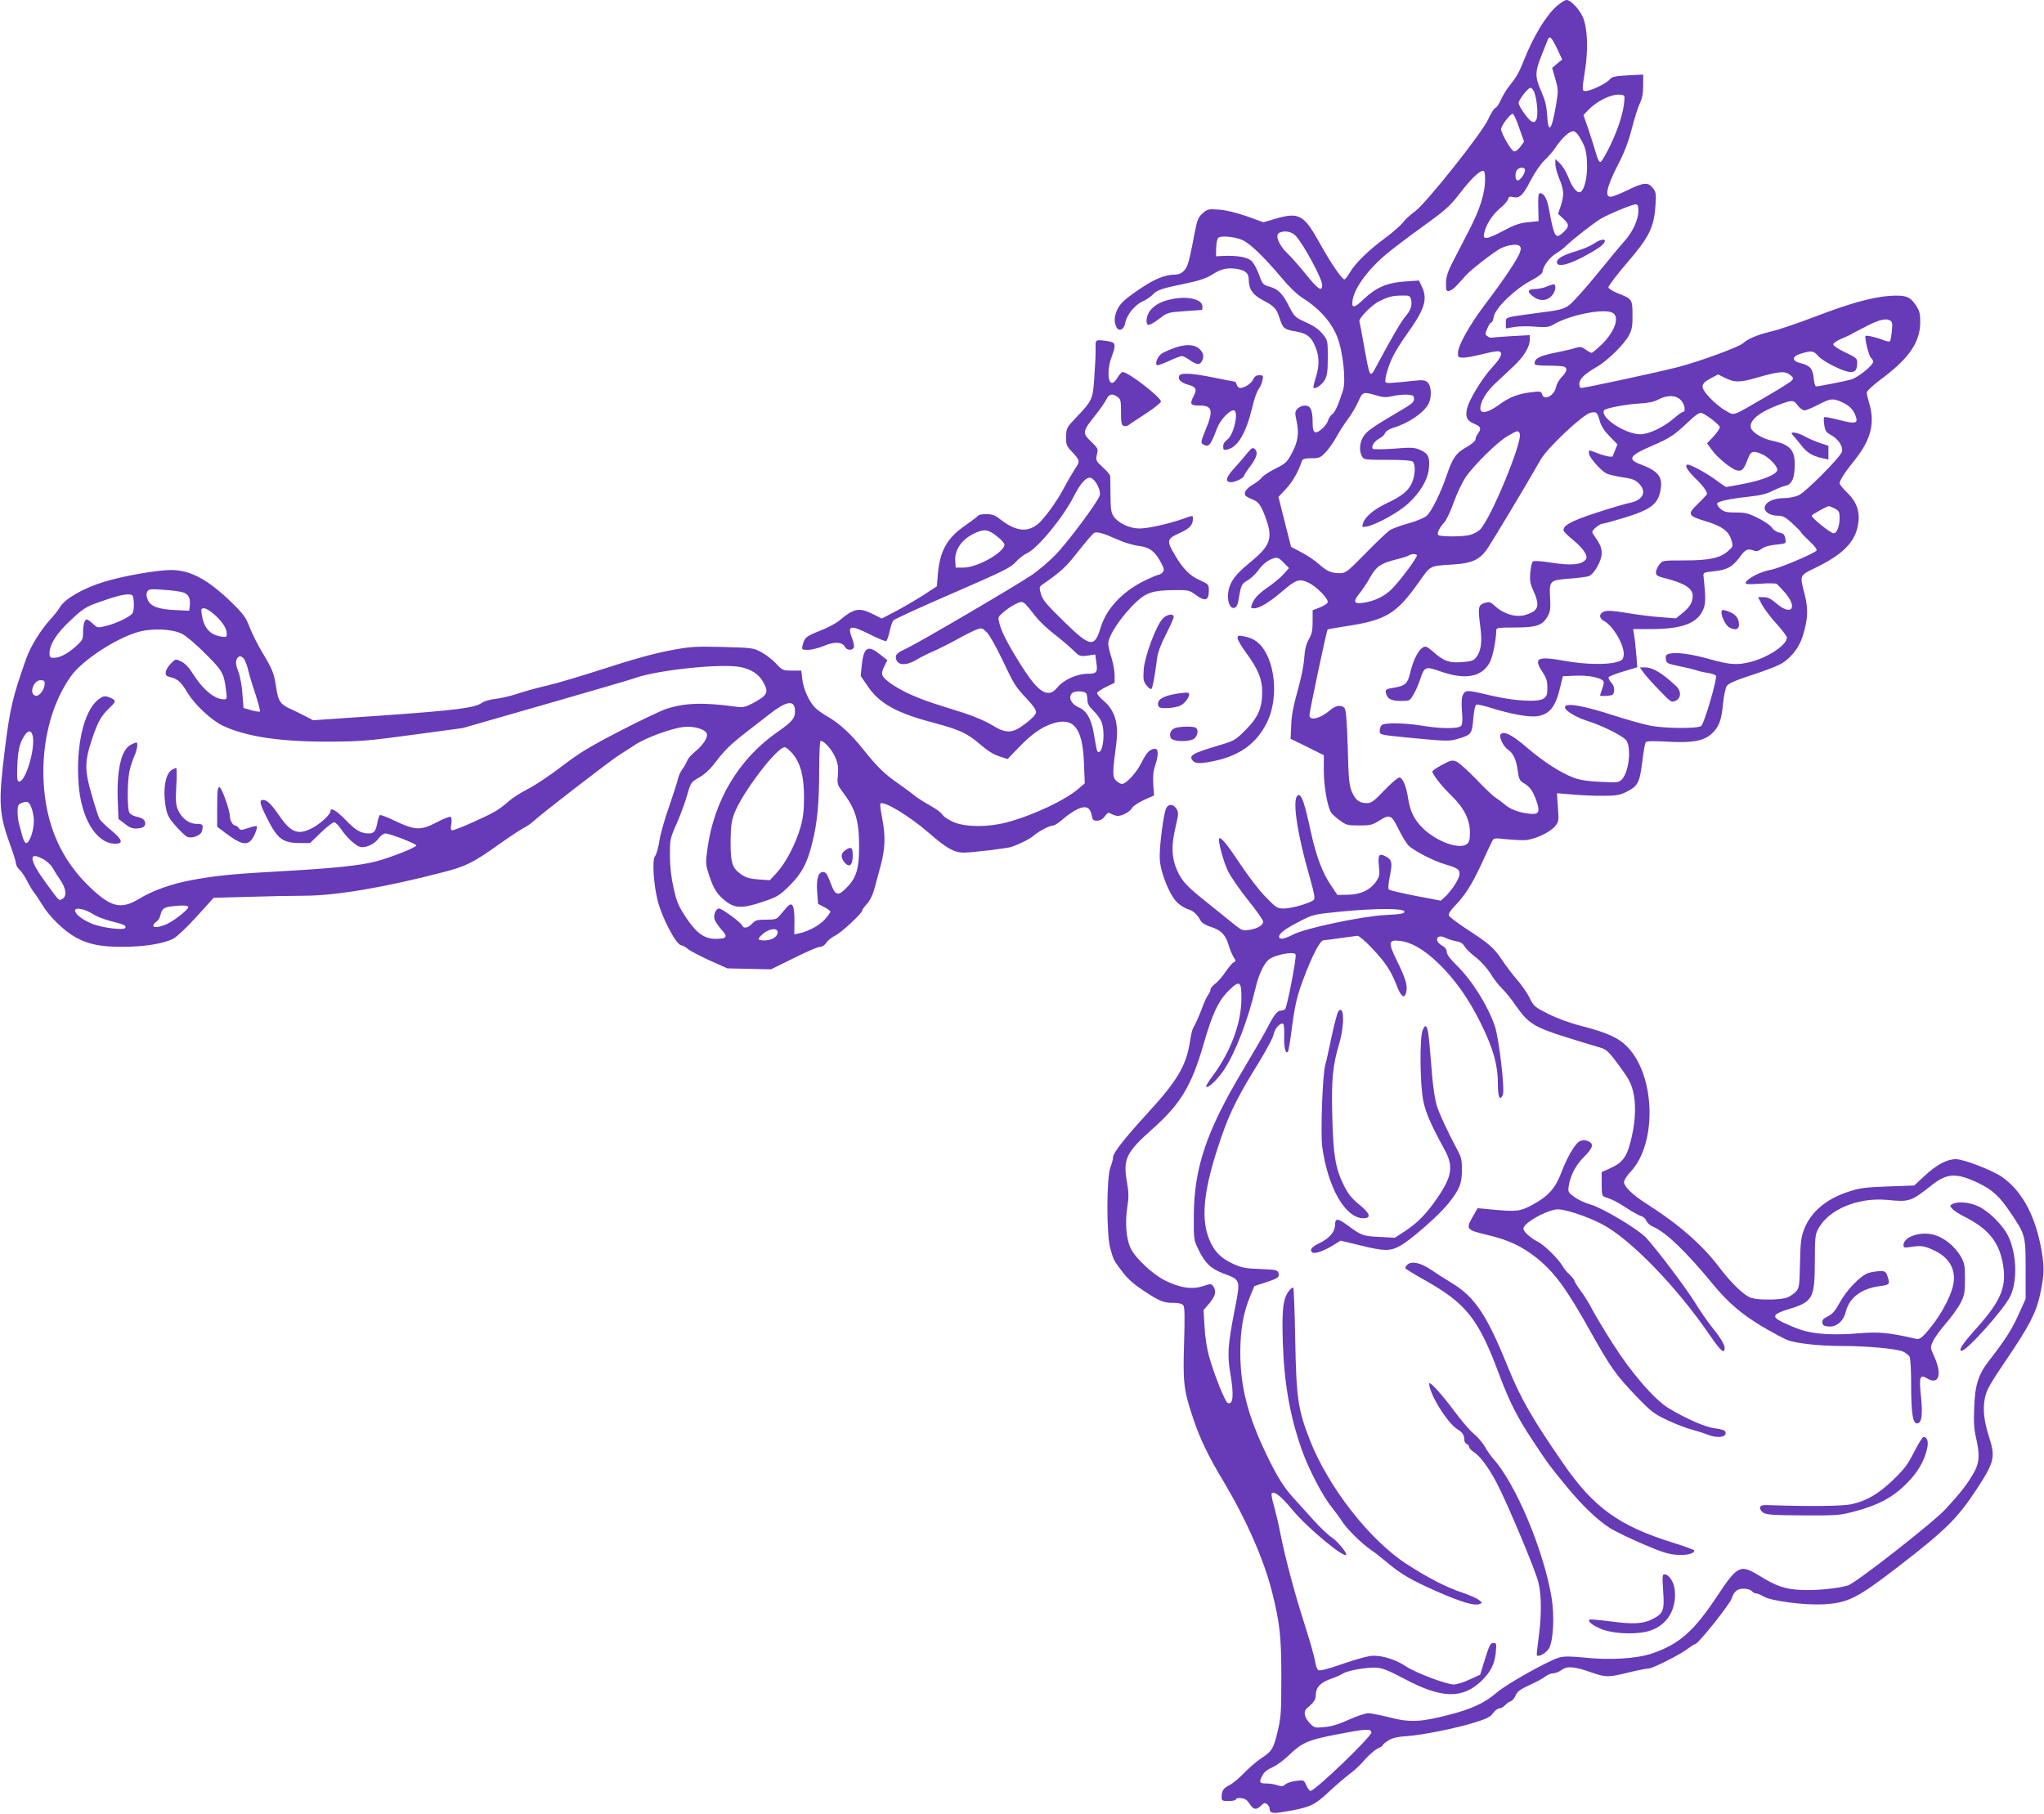
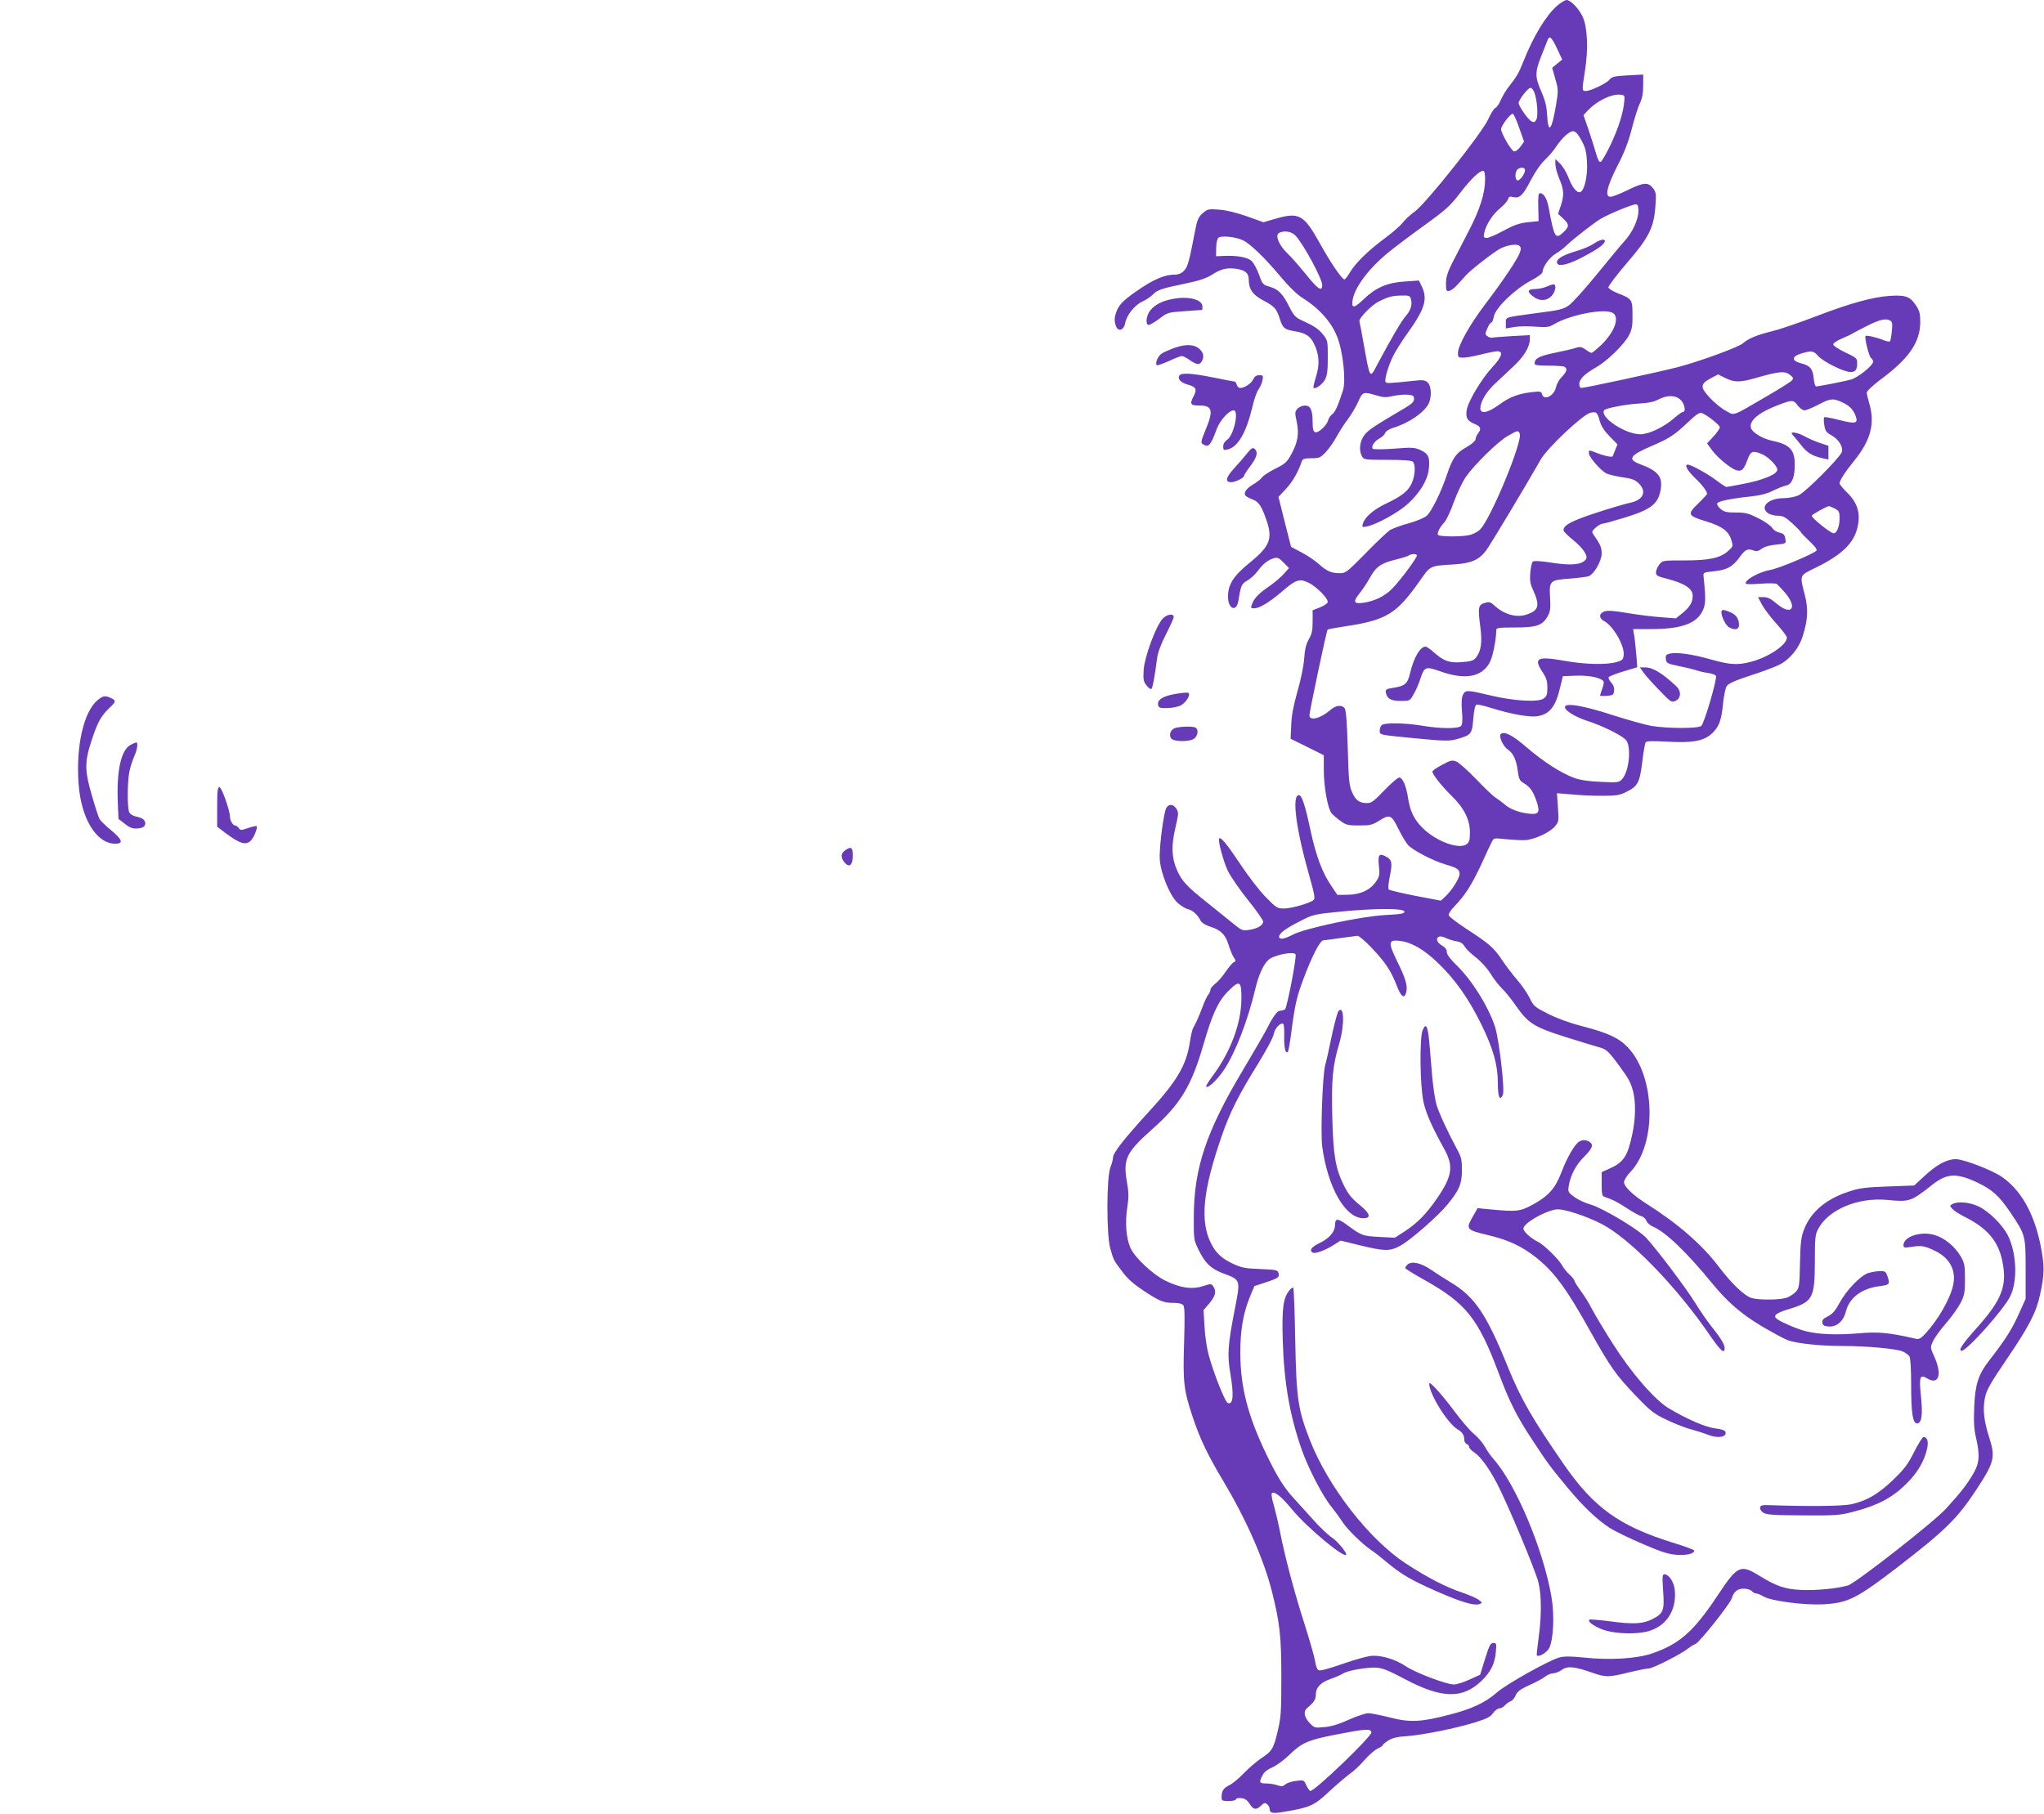
<svg xmlns="http://www.w3.org/2000/svg" version="1.0" width="1280pt" height="1136pt" viewBox="0 0 1280 1136" preserveAspectRatio="xMidYMid meet">
  <g transform="translate(0,1136) scale(0.1,-0.1)" fill="#673ab7" stroke="none">
    <path d="M9751 11324 c-69 -60 -150 -193 -211 -349 -28 -70 -42 -95 -87 -152 -19 -23 -43 -63 -54 -88 -11 -26 -27 -49 -36 -52 -8 -3 -28 -35 -44 -71 -39 -86 -389 -526 -458 -576 -27 -19 -62 -51 -77 -71 -16 -20 -65 -63 -109 -95 -104 -77 -186 -156 -220 -214 -15 -25 -31 -46 -36 -46 -15 0 -86 103 -156 230 -99 177 -129 193 -279 149 l-72 -21 -103 37 c-66 23 -130 39 -175 42 -67 5 -72 4 -103 -23 -27 -24 -34 -42 -47 -109 -37 -194 -46 -228 -70 -251 -15 -16 -35 -24 -57 -24 -59 0 -126 -27 -211 -84 -104 -70 -133 -97 -152 -141 -16 -40 -18 -64 -5 -99 14 -36 49 -24 57 20 9 50 59 113 107 135 23 10 52 30 65 43 28 30 54 39 205 70 87 18 131 33 166 55 57 37 95 46 156 37 54 -9 75 -27 75 -67 0 -59 24 -95 88 -129 74 -39 85 -51 107 -118 18 -58 29 -66 95 -77 67 -11 96 -30 119 -79 33 -66 36 -130 12 -206 -11 -35 -18 -66 -16 -69 11 -11 56 21 72 51 14 26 18 56 18 140 0 103 -1 107 -30 143 -29 36 -56 54 -140 92 -32 15 -46 31 -71 81 -40 81 -68 110 -122 126 -43 12 -46 15 -68 77 -13 35 -34 74 -48 86 -27 23 -93 34 -176 30 l-45 -2 1 54 c1 32 7 57 15 63 21 14 109 4 153 -17 47 -23 136 -109 240 -233 49 -59 98 -106 134 -129 104 -65 180 -151 216 -243 36 -91 56 -275 36 -335 -30 -94 -50 -138 -68 -150 -11 -8 -22 -25 -25 -38 -9 -32 -62 -81 -81 -74 -12 5 -16 21 -16 61 0 78 -13 106 -48 106 -16 0 -37 -9 -47 -20 -16 -18 -17 -25 -5 -80 16 -75 8 -128 -32 -202 -28 -52 -38 -62 -101 -93 -39 -20 -77 -44 -84 -55 -8 -11 -33 -31 -57 -45 -45 -26 -63 -57 -42 -73 6 -5 26 -15 44 -22 35 -14 53 -41 83 -128 40 -117 22 -163 -106 -267 -101 -82 -135 -136 -135 -212 0 -78 53 -99 65 -26 16 99 20 107 58 128 20 12 49 39 65 61 31 43 66 70 104 79 18 5 31 -2 56 -28 l34 -35 -33 -37 c-18 -20 -58 -54 -88 -75 -66 -45 -96 -75 -110 -112 -10 -25 -8 -28 12 -28 34 0 94 36 175 105 88 76 109 83 167 55 52 -25 127 -103 119 -123 -3 -8 -25 -22 -50 -32 l-44 -17 0 -70 c0 -57 -5 -80 -24 -112 -17 -30 -25 -63 -29 -121 -3 -46 -21 -133 -42 -205 -25 -89 -37 -150 -39 -211 l-4 -86 104 -51 104 -52 0 -95 c0 -105 25 -240 49 -269 9 -10 34 -32 55 -47 35 -26 47 -29 117 -29 70 0 83 3 129 32 64 40 74 35 120 -59 19 -39 46 -83 59 -97 31 -33 161 -100 236 -121 71 -21 85 -30 85 -59 0 -27 -47 -101 -87 -139 l-30 -28 -158 30 c-87 17 -163 35 -168 40 -5 5 -3 37 6 81 18 86 14 106 -25 126 -42 22 -50 11 -43 -60 6 -54 4 -65 -17 -96 -36 -54 -99 -83 -177 -84 l-66 -1 -37 55 c-57 83 -96 188 -129 339 -36 168 -56 231 -75 231 -47 0 -17 -221 71 -526 26 -92 31 -122 22 -130 -21 -20 -139 -54 -186 -54 -43 0 -49 4 -116 73 -39 39 -109 131 -156 202 -81 122 -123 174 -134 164 -10 -11 27 -149 56 -207 17 -34 73 -115 125 -180 52 -64 94 -125 94 -134 0 -23 -35 -44 -88 -52 -39 -6 -47 -3 -90 32 -26 21 -103 83 -170 137 -133 106 -160 135 -192 207 -33 75 -36 150 -10 261 21 92 22 98 6 123 -23 34 -57 29 -68 -11 -19 -71 -40 -255 -35 -311 7 -89 66 -230 114 -271 21 -18 50 -35 64 -38 28 -6 59 -35 78 -72 7 -13 31 -28 63 -38 64 -20 93 -50 112 -114 8 -27 22 -61 31 -75 15 -23 15 -27 2 -32 -8 -3 -31 -30 -51 -59 -20 -30 -49 -64 -66 -76 -16 -13 -30 -29 -30 -38 0 -8 -6 -22 -13 -30 -8 -9 -24 -43 -36 -76 -23 -61 -44 -108 -60 -135 -5 -8 -14 -48 -20 -88 -22 -145 -82 -246 -264 -443 -146 -160 -217 -250 -217 -278 0 -11 -7 -39 -16 -61 -25 -63 -26 -422 -1 -510 22 -75 18 -69 77 -147 31 -42 71 -77 130 -116 102 -67 126 -77 189 -77 31 0 53 -5 61 -15 9 -11 10 -68 5 -237 -8 -248 -2 -297 57 -472 43 -128 92 -231 188 -391 146 -245 253 -489 305 -692 50 -199 59 -282 59 -538 0 -213 -2 -251 -22 -334 -26 -113 -37 -130 -105 -174 -28 -19 -76 -60 -106 -91 -30 -32 -71 -66 -91 -76 -40 -20 -50 -36 -50 -76 0 -22 4 -24 45 -24 25 0 45 5 45 11 0 6 14 9 32 7 24 -2 38 -12 53 -35 24 -38 41 -41 72 -12 18 18 25 20 38 9 8 -7 15 -18 15 -24 1 -34 15 -37 106 -21 148 25 177 39 267 124 45 42 103 91 128 110 26 18 68 57 94 88 26 30 63 62 81 71 19 8 34 19 34 23 0 4 16 17 35 29 25 15 57 23 112 26 99 7 300 47 425 85 78 24 102 36 118 60 12 16 29 29 39 29 10 0 26 9 36 20 10 11 26 22 35 25 10 3 24 19 31 36 10 24 28 38 86 65 41 18 86 42 100 54 14 11 37 20 50 20 13 0 37 10 53 21 34 26 80 22 190 -17 87 -30 101 -30 228 1 57 14 114 25 126 25 26 0 207 92 248 126 16 12 36 25 46 28 23 8 214 248 226 284 14 45 36 62 76 62 21 0 43 -7 50 -15 7 -8 19 -15 28 -15 8 0 29 -9 46 -19 46 -28 253 -55 374 -49 156 9 208 35 472 238 289 223 367 299 483 475 117 178 124 206 83 335 -33 103 -40 175 -26 245 10 49 33 90 137 243 140 206 184 292 208 402 29 131 29 184 2 318 -41 197 -123 340 -242 422 -62 42 -238 110 -287 110 -56 0 -120 -34 -196 -105 l-65 -60 -166 -6 c-139 -5 -178 -10 -243 -32 -140 -45 -236 -125 -279 -233 -20 -51 -24 -80 -27 -214 -3 -143 -5 -157 -25 -179 -12 -13 -36 -30 -54 -37 -38 -16 -172 -18 -223 -4 -44 12 -128 92 -207 197 -102 135 -251 266 -448 391 -90 57 -145 110 -145 138 0 12 18 41 39 63 167 173 159 595 -13 779 -57 61 -124 92 -288 135 -76 19 -157 49 -213 77 -85 43 -91 48 -116 100 -15 30 -50 81 -79 114 -28 32 -71 89 -95 125 -50 75 -77 99 -223 194 -56 37 -105 74 -109 83 -4 10 10 32 39 62 64 67 103 128 165 260 29 65 59 128 66 141 11 23 14 23 87 15 41 -4 95 -7 119 -6 58 3 155 47 188 86 25 30 25 34 19 120 l-6 88 98 -8 c53 -5 140 -9 193 -8 81 0 104 4 145 25 70 35 82 57 98 185 7 62 17 117 21 124 5 9 40 10 134 5 157 -9 227 3 278 48 47 42 63 83 73 190 5 48 15 98 23 110 10 16 53 35 148 66 74 24 155 54 180 67 67 33 125 104 148 180 33 105 36 170 12 262 -31 122 -34 116 68 166 158 77 234 148 260 241 25 92 7 162 -60 228 -27 26 -49 53 -49 60 0 18 35 72 95 146 101 126 128 232 90 357 -8 27 -15 56 -15 65 0 10 39 46 88 83 176 130 246 232 247 357 0 55 -4 72 -28 108 -36 54 -64 64 -162 58 -111 -8 -248 -46 -460 -127 -99 -38 -223 -81 -276 -94 -100 -25 -150 -46 -184 -76 -27 -24 -269 -113 -407 -149 -106 -28 -582 -131 -607 -131 -6 0 -11 11 -11 25 0 31 33 63 106 105 69 39 174 142 205 200 19 37 23 59 22 130 0 95 -2 98 -96 135 -29 12 -53 27 -55 35 -1 8 51 77 117 154 139 161 169 222 178 361 5 72 3 83 -17 108 -29 37 -58 35 -156 -13 -45 -22 -92 -41 -105 -42 -42 -5 -28 60 39 192 43 82 69 149 91 235 17 66 40 138 51 160 14 29 20 62 20 110 l0 68 -97 -5 c-83 -5 -99 -8 -114 -27 -20 -24 -118 -71 -149 -71 -24 0 -24 3 -4 131 21 132 15 266 -14 332 -23 51 -76 107 -102 107 -9 0 -35 -16 -59 -36z m1 -271 l31 -66 -32 -26 -31 -26 20 -70 c19 -66 19 -73 4 -165 -28 -162 -49 -183 -56 -55 -3 51 -13 90 -36 142 -40 89 -40 122 -1 220 17 43 35 88 40 101 12 32 25 21 61 -55z m-143 -273 c18 -52 24 -145 12 -169 -10 -18 -15 -19 -32 -10 -21 11 -79 95 -79 114 0 20 59 95 74 95 8 0 19 -14 25 -30z m563 -50 c-5 -71 -35 -168 -84 -272 -28 -59 -57 -109 -64 -112 -9 -3 -18 13 -29 52 -9 31 -30 99 -47 149 l-32 92 29 31 c56 58 145 102 200 97 28 -2 30 -5 27 -37z m-658 -172 l30 -85 -23 -32 c-13 -18 -30 -31 -40 -29 -17 3 -80 112 -81 139 0 21 60 101 74 96 6 -2 24 -42 40 -89z m390 -78 c24 -44 31 -70 34 -136 5 -87 -16 -177 -42 -187 -21 -8 -52 31 -75 94 -12 30 -35 68 -51 84 l-30 29 0 -32 c0 -18 11 -59 25 -92 29 -70 31 -100 9 -169 l-17 -50 32 -30 c39 -36 39 -50 2 -85 -50 -48 -58 -35 -92 149 -11 61 -31 95 -55 95 -10 0 -13 -21 -11 -87 l2 -88 -69 -7 c-53 -6 -86 -18 -151 -53 -45 -25 -92 -45 -104 -45 -20 0 -22 4 -16 33 11 50 51 113 99 153 25 20 47 46 50 57 4 15 10 18 31 13 41 -10 61 9 110 103 28 54 63 105 88 128 23 22 54 57 68 79 42 63 89 105 113 102 14 -2 31 -22 50 -58z m-354 -185 c0 -23 -30 -65 -46 -65 -17 0 -19 51 -2 68 17 17 48 15 48 -3z m-250 -56 c0 -88 -31 -187 -99 -319 -35 -69 -83 -160 -105 -203 -31 -62 -40 -90 -41 -130 0 -46 2 -52 20 -49 11 2 34 18 50 37 17 18 42 46 56 62 32 35 174 145 214 166 45 23 103 31 119 18 11 -10 12 -19 4 -42 -14 -41 -105 -177 -217 -324 -99 -131 -171 -260 -171 -306 0 -26 3 -29 33 -29 19 0 69 9 112 20 43 11 89 20 102 20 39 0 28 -36 -30 -98 -68 -73 -153 -214 -162 -270 -8 -49 3 -68 53 -89 35 -15 40 -29 17 -59 -8 -10 -15 -26 -15 -36 0 -9 -23 -29 -54 -47 -68 -38 -90 -69 -126 -177 -37 -109 -94 -225 -125 -254 -13 -12 -62 -33 -112 -47 -48 -13 -102 -33 -119 -43 -16 -11 -85 -76 -152 -145 -116 -118 -125 -125 -162 -125 -53 0 -82 13 -131 57 -23 21 -71 54 -108 73 l-66 35 -40 157 -39 156 48 51 c41 44 77 108 99 174 5 13 18 17 60 17 48 0 56 3 89 38 19 20 50 64 68 97 18 33 50 83 71 110 21 28 50 77 64 108 28 64 31 65 113 41 46 -14 63 -14 106 -4 28 6 69 10 91 8 34 -3 40 -6 40 -27 0 -18 -14 -31 -65 -61 -185 -109 -221 -133 -246 -165 -29 -39 -36 -95 -15 -133 11 -21 18 -22 159 -22 102 0 152 -4 160 -12 18 -18 14 -87 -7 -134 -23 -50 -62 -81 -161 -128 -78 -37 -133 -84 -145 -125 -7 -23 -6 -24 26 -18 59 12 196 87 256 142 73 67 122 146 130 213 9 77 -1 100 -51 123 -39 17 -55 18 -167 9 -68 -5 -128 -5 -132 -1 -13 13 10 49 43 66 16 8 31 23 34 33 4 11 24 24 49 32 97 29 193 94 223 151 21 42 18 112 -6 134 -16 14 -30 16 -77 11 -161 -17 -181 -18 -186 -9 -9 14 16 100 47 163 15 30 54 93 88 140 111 155 130 216 91 297 l-17 36 -88 -6 c-109 -7 -180 -37 -254 -107 -53 -51 -73 -60 -75 -37 -7 76 83 208 219 321 40 33 142 110 228 172 137 99 164 123 225 202 69 90 122 142 147 142 8 0 12 -17 12 -51z m960 -201 c0 -54 -37 -133 -87 -188 -21 -23 -99 -117 -173 -208 -74 -91 -153 -179 -175 -194 -35 -25 -60 -31 -195 -48 -213 -29 -200 -24 -200 -64 l0 -33 53 9 c28 5 88 6 132 2 71 -5 85 -3 116 15 100 59 313 101 367 72 47 -25 15 -117 -68 -199 -30 -28 -58 -52 -63 -52 -5 0 -22 9 -38 21 -25 17 -34 19 -62 10 -17 -6 -77 -20 -132 -31 -97 -20 -125 -35 -125 -67 0 -10 21 -13 84 -13 46 0 91 -3 100 -6 24 -9 19 -32 -14 -65 -16 -16 -32 -45 -36 -64 -10 -53 -76 -87 -87 -45 -5 19 -11 20 -64 14 -86 -10 -141 -31 -207 -80 -69 -50 -116 -59 -116 -21 1 41 37 103 91 153 30 28 82 77 116 109 65 60 103 122 103 169 l0 27 -112 -6 c-62 -4 -118 -8 -125 -10 -6 -2 -19 2 -28 9 -16 11 -16 15 -1 49 8 20 19 37 25 37 5 0 12 17 16 38 9 53 132 172 233 225 42 22 72 45 72 54 0 31 43 91 82 114 22 13 52 36 66 50 42 41 173 143 215 168 48 29 197 91 220 91 13 0 17 -9 17 -42z m-2146 -155 c49 -53 166 -269 166 -308 0 -45 -27 -27 -103 68 -41 50 -91 108 -112 127 -58 55 -84 121 -52 133 35 15 76 6 101 -20z m722 -398 c9 -36 -2 -70 -35 -107 -26 -30 -89 -138 -176 -301 -48 -91 -45 -95 -86 133 -12 69 -24 130 -26 137 -7 17 75 102 122 125 57 29 83 36 142 37 48 1 53 -1 59 -24z m3003 -134 c11 -7 13 -23 8 -66 -3 -31 -8 -60 -12 -63 -3 -3 -20 0 -38 7 -42 17 -108 33 -114 27 -9 -8 20 -126 33 -137 8 -6 14 -17 14 -24 0 -24 -97 -102 -142 -113 -49 -13 -200 -42 -215 -42 -6 0 -13 23 -15 51 -6 60 -24 80 -81 94 -59 15 -58 43 3 61 64 19 77 18 106 -16 33 -36 161 -100 202 -100 32 0 42 14 42 60 0 25 -8 32 -75 63 -42 20 -75 42 -75 50 0 8 24 24 53 36 28 12 59 26 67 32 8 5 51 27 94 49 79 40 118 48 145 31z m-628 -340 c19 -15 21 -21 11 -33 -7 -9 -79 -54 -160 -101 -222 -129 -198 -121 -254 -90 -27 14 -71 50 -99 80 -63 67 -63 88 3 123 l47 25 46 -23 c58 -28 91 -28 195 2 142 41 178 44 211 17z m-686 -156 c25 -24 34 -75 14 -75 -6 0 -30 -17 -54 -38 -65 -57 -159 -102 -214 -102 -94 1 -253 106 -226 150 8 14 143 39 225 43 52 3 88 10 115 25 56 29 109 28 140 -3z m1010 -14 c46 -21 69 -44 85 -85 18 -48 1 -53 -100 -27 -50 13 -93 21 -96 18 -4 -3 -4 -25 0 -49 6 -37 12 -46 43 -63 48 -26 79 -78 66 -108 -20 -42 -227 -250 -268 -268 -23 -11 -64 -19 -95 -19 -96 0 -153 -56 -98 -94 12 -9 40 -16 61 -16 31 0 47 -8 90 -47 29 -27 54 -52 56 -58 2 -5 27 -31 55 -57 32 -30 47 -51 41 -57 -25 -23 -240 -113 -291 -121 -59 -10 -144 -54 -152 -79 -4 -11 12 -12 89 -7 52 4 99 3 105 -1 6 -4 30 -30 53 -56 81 -95 39 -147 -54 -67 -35 30 -55 40 -81 40 l-35 0 26 -49 c15 -27 56 -81 91 -119 35 -39 64 -77 64 -85 0 -46 -115 -123 -225 -152 -85 -22 -131 -19 -252 15 -116 33 -215 47 -258 36 -21 -5 -26 -12 -23 -34 3 -25 8 -28 78 -43 41 -8 91 -20 110 -26 19 -7 54 -15 78 -18 24 -4 45 -12 48 -18 7 -22 -74 -301 -93 -314 -23 -17 -215 -16 -314 1 -42 8 -145 37 -230 64 -192 63 -309 83 -309 53 0 -22 66 -62 140 -86 93 -30 205 -85 239 -116 39 -36 25 -200 -22 -250 -19 -20 -27 -21 -131 -16 -75 3 -129 11 -166 24 -84 31 -192 100 -297 190 -91 79 -144 106 -165 85 -14 -14 15 -77 45 -97 33 -21 54 -67 62 -136 6 -46 12 -59 34 -72 41 -24 60 -49 82 -112 26 -75 16 -90 -55 -80 -61 8 -113 29 -146 59 -14 12 -38 30 -54 40 -16 10 -71 62 -122 116 -52 54 -107 103 -123 110 -27 11 -36 9 -90 -20 -34 -18 -61 -37 -61 -42 0 -18 59 -93 120 -152 78 -76 115 -150 115 -229 0 -47 -4 -62 -20 -74 -47 -35 -187 15 -274 99 -55 54 -80 105 -93 187 -12 79 -34 131 -56 131 -9 0 -51 -36 -93 -80 -64 -67 -81 -80 -108 -80 -48 0 -71 17 -94 68 -18 42 -22 74 -27 279 -5 165 -11 237 -20 248 -19 23 -56 18 -93 -15 -58 -50 -127 -67 -127 -30 0 23 107 531 114 537 2 2 48 11 102 19 264 39 327 77 470 279 75 106 63 100 219 110 108 7 157 28 202 88 27 37 249 406 342 570 42 73 264 282 311 292 38 8 43 4 59 -55 9 -30 29 -61 62 -94 l48 -49 -14 -35 c-8 -19 -15 -36 -15 -38 0 -10 -45 -2 -92 16 -64 24 -58 24 -58 1 0 -23 73 -107 109 -126 15 -7 60 -18 100 -24 58 -8 79 -15 102 -37 54 -52 30 -106 -53 -123 -29 -6 -125 -34 -213 -63 -157 -51 -211 -81 -203 -112 2 -7 28 -33 58 -57 67 -55 98 -103 80 -124 -27 -32 -88 -38 -208 -20 -76 12 -117 14 -124 7 -5 -5 -12 -36 -15 -69 -4 -47 -1 -68 17 -107 45 -100 37 -130 -43 -156 -62 -20 -141 3 -199 58 -24 22 -32 24 -60 16 -41 -12 -44 -29 -28 -149 13 -99 5 -154 -28 -195 -15 -18 -32 -23 -88 -27 -79 -6 -112 6 -177 63 -20 19 -43 34 -50 34 -34 0 -74 -69 -97 -167 -15 -64 -31 -79 -100 -90 -47 -7 -55 -12 -52 -28 7 -41 32 -55 93 -55 58 0 58 0 82 43 14 23 32 65 41 94 26 79 33 81 129 47 152 -53 255 -35 305 55 19 33 41 139 42 204 0 15 12 17 118 17 135 0 172 13 204 71 16 28 19 48 15 116 -6 106 -2 110 123 119 52 4 105 11 118 15 35 13 82 96 82 143 0 37 -8 56 -52 119 -11 16 -9 22 15 43 15 13 34 24 42 24 8 0 67 16 132 36 173 52 219 88 233 182 12 76 -18 113 -125 153 -87 32 -72 56 73 118 109 47 136 65 224 148 49 47 71 61 85 56 33 -12 113 -75 113 -89 0 -8 -18 -34 -40 -58 l-40 -43 30 -41 c35 -49 122 -120 157 -128 31 -8 44 6 67 69 19 52 33 57 89 33 41 -17 97 -74 97 -98 0 -28 -89 -65 -210 -88 -55 -11 -104 -20 -109 -20 -4 0 -32 18 -62 41 -54 41 -159 99 -179 99 -24 0 -6 -34 44 -83 47 -45 76 -84 76 -101 0 -2 -25 -30 -56 -60 -70 -68 -66 -76 52 -112 98 -30 139 -60 156 -116 12 -39 11 -41 -20 -69 -50 -44 -117 -59 -273 -59 -137 0 -138 0 -158 -26 -12 -15 -21 -37 -21 -49 0 -19 9 -25 66 -39 113 -29 164 -62 164 -107 0 -41 -17 -70 -63 -108 l-42 -34 -89 7 c-50 3 -145 15 -212 26 -88 15 -129 18 -148 10 -34 -12 -34 -43 0 -60 57 -31 128 -154 122 -213 -3 -27 -8 -33 -43 -43 -62 -19 -198 -16 -327 7 -172 31 -197 18 -138 -71 24 -36 30 -56 30 -97 0 -45 -4 -55 -25 -69 -35 -23 -186 -14 -325 19 -151 36 -162 37 -178 7 -9 -18 -11 -47 -7 -103 5 -54 3 -83 -5 -93 -16 -19 -127 -19 -245 1 -110 18 -236 20 -253 3 -7 -7 -12 -22 -12 -35 0 -26 0 -25 190 -44 231 -22 245 -22 301 -6 83 25 87 30 95 125 4 53 12 86 20 89 7 2 48 -7 92 -21 121 -38 237 -59 287 -52 79 12 116 58 145 181 l17 70 79 3 c76 3 146 -9 171 -30 9 -7 8 -19 -3 -50 -8 -22 -14 -42 -14 -45 0 -2 19 -3 43 -1 38 3 42 6 45 32 2 18 -4 36 -18 51 -12 13 -19 28 -16 34 4 5 45 22 93 36 l86 26 -6 77 c-4 42 -9 96 -13 120 l-7 42 111 0 c188 0 283 33 323 112 21 41 22 74 7 218 -3 24 0 25 64 32 82 8 119 28 164 91 34 47 49 53 89 38 14 -6 28 -2 47 12 17 13 50 22 90 26 56 5 63 8 60 26 -5 37 -11 43 -41 50 -16 3 -37 17 -45 31 -9 13 -48 40 -86 59 -60 30 -79 35 -139 35 -59 0 -74 4 -97 23 -15 13 -24 29 -20 35 8 13 82 29 204 42 66 7 109 18 145 37 29 14 66 29 82 32 36 8 54 49 54 129 1 94 -30 128 -139 151 -63 13 -125 51 -135 80 -14 45 48 98 170 144 89 34 96 34 123 -3 13 -16 31 -30 42 -30 11 0 49 16 86 35 75 40 93 42 149 16z m-2018 -197 c19 -50 -185 -542 -250 -602 -14 -13 -42 -28 -64 -33 -52 -12 -190 -11 -198 1 -7 12 10 47 41 80 12 14 39 70 58 125 20 55 53 124 73 155 54 78 201 223 264 259 62 36 67 37 76 15z m1973 -469 c26 -14 30 -21 30 -60 0 -51 -17 -95 -37 -95 -20 0 -144 100 -137 111 6 10 94 58 107 59 4 0 21 -7 37 -15z m-2617 -292 c6 -10 -101 -155 -155 -210 -45 -46 -109 -78 -179 -88 -62 -9 -68 5 -26 58 19 23 49 68 67 101 38 68 68 88 159 111 37 9 73 20 81 25 18 12 47 13 53 3z m-78 -2233 c0 -12 -23 -16 -120 -21 -150 -8 -504 -83 -579 -123 -54 -28 -86 -33 -86 -13 0 22 40 51 130 97 83 43 88 44 260 61 219 21 395 21 395 -1z m-206 -226 c86 -90 121 -143 157 -235 27 -72 49 -88 60 -44 10 40 -3 86 -57 195 -58 119 -55 136 18 127 71 -8 151 -54 239 -139 106 -102 191 -222 270 -383 75 -153 104 -255 104 -371 0 -85 12 -113 31 -71 14 30 -24 353 -50 430 -45 131 -143 287 -240 382 -40 39 -61 67 -61 83 0 15 -10 29 -30 40 -52 30 -34 75 20 49 16 -8 47 -18 68 -22 28 -4 43 -14 53 -32 8 -14 39 -45 71 -69 33 -26 71 -68 92 -102 19 -31 51 -73 71 -92 20 -19 60 -68 88 -109 77 -110 112 -133 311 -196 94 -29 190 -59 213 -65 42 -11 57 -25 123 -115 60 -82 71 -103 86 -157 19 -73 17 -177 -6 -280 -29 -132 -54 -169 -143 -208 l-47 -21 0 -75 c0 -62 3 -76 18 -80 51 -17 77 -30 138 -70 38 -25 79 -47 92 -51 13 -3 27 -16 32 -29 5 -13 24 -30 42 -37 80 -34 210 -159 376 -362 93 -112 175 -183 299 -258 71 -42 147 -83 169 -91 60 -21 202 -36 339 -36 156 0 337 -17 380 -34 18 -8 38 -23 43 -33 6 -10 10 -85 10 -168 0 -187 10 -250 37 -250 29 0 37 54 24 174 -12 121 -6 135 41 107 71 -42 93 25 44 135 -27 59 -27 60 -9 99 10 22 47 73 82 113 34 39 75 97 91 127 24 48 27 66 27 150 0 86 -3 100 -27 142 -37 62 -101 115 -163 133 -86 26 -195 -10 -195 -64 0 -16 5 -17 52 -10 60 10 85 5 149 -27 90 -45 130 -121 110 -213 -18 -85 -94 -217 -174 -304 -27 -29 -41 -37 -59 -32 -168 39 -234 45 -363 34 -132 -11 -244 -7 -325 13 -50 12 -142 51 -178 74 -33 22 -15 39 67 64 153 46 165 67 166 295 0 155 2 174 22 210 65 120 246 196 428 180 144 -14 150 -12 287 96 92 72 152 74 286 10 92 -45 132 -82 203 -187 93 -138 94 -143 94 -354 l0 -185 -44 -97 c-41 -93 -85 -161 -185 -290 -68 -88 -88 -151 -93 -293 -4 -88 -1 -138 11 -188 26 -112 22 -163 -20 -232 -38 -65 -79 -117 -166 -212 -74 -83 -568 -469 -616 -483 -72 -20 -197 -32 -292 -28 -103 5 -156 23 -264 90 -118 72 -135 64 -263 -129 -148 -223 -237 -300 -408 -359 -98 -33 -265 -43 -431 -25 -79 8 -120 8 -149 0 -64 -17 -332 -167 -391 -219 -73 -64 -158 -104 -300 -140 -175 -46 -247 -49 -373 -16 -56 14 -116 26 -133 26 -16 0 -71 -18 -122 -41 -62 -28 -111 -43 -153 -46 -60 -6 -63 -5 -93 27 -33 35 -39 72 -15 92 43 35 55 54 55 84 0 45 29 76 91 98 30 10 68 27 84 37 17 10 70 23 119 29 105 13 120 9 261 -65 233 -124 364 -127 483 -12 57 55 83 107 89 179 5 54 4 58 -15 58 -18 0 -26 -15 -52 -99 l-31 -100 -66 -30 c-36 -17 -80 -31 -98 -31 -48 0 -237 72 -300 113 -61 41 -140 67 -204 67 -29 0 -100 -19 -190 -50 -107 -37 -147 -47 -157 -39 -7 6 -16 32 -19 57 -4 26 -34 130 -66 231 -60 185 -124 425 -154 581 -9 47 -26 118 -37 158 -12 40 -18 75 -14 79 16 16 59 -18 130 -104 94 -114 336 -314 336 -278 0 17 -57 84 -89 105 -22 14 -74 63 -116 110 -42 47 -97 108 -122 135 -63 68 -105 136 -174 279 -116 242 -161 420 -162 631 0 145 18 250 61 355 l27 65 70 23 c80 26 89 33 81 60 -6 18 -17 20 -114 24 -91 3 -116 8 -167 31 -73 34 -109 67 -140 127 -72 141 -53 333 65 673 51 149 107 260 227 453 54 88 97 168 100 189 6 36 46 76 60 61 4 -4 6 -39 5 -79 -2 -67 8 -110 23 -95 3 3 13 57 21 119 22 172 34 225 76 337 54 144 104 242 126 243 9 0 58 7 107 14 50 7 97 13 106 14 9 0 49 -33 88 -75z m-476 -41 c9 -14 -54 -337 -66 -345 -7 -4 -20 -8 -29 -8 -19 0 -44 -33 -83 -110 -15 -30 -84 -149 -152 -263 -228 -381 -306 -613 -307 -912 -1 -144 0 -152 27 -207 42 -88 78 -123 156 -153 112 -42 110 -37 73 -228 -43 -220 -47 -282 -28 -395 24 -140 19 -203 -16 -189 -16 6 -86 181 -118 297 -12 42 -24 121 -27 180 l-6 105 37 43 c38 46 45 76 23 106 -12 17 -15 17 -66 0 -66 -21 -139 -11 -233 35 -78 38 -192 144 -219 206 -27 60 -34 157 -20 252 10 64 10 93 -2 161 -25 143 -5 185 161 332 174 155 243 268 318 527 56 194 92 272 156 336 72 72 83 64 82 -53 -2 -150 -67 -325 -176 -473 -28 -37 -48 -70 -45 -73 12 -12 71 44 113 107 71 108 148 307 196 509 19 83 52 154 82 179 37 31 157 54 169 34z m475 -4873 c4 -24 -360 -374 -383 -367 -5 2 -17 18 -25 36 -14 33 -16 33 -64 27 -27 -3 -57 -13 -67 -22 -15 -13 -24 -14 -50 -5 -18 6 -49 11 -70 11 -43 0 -46 7 -23 51 10 20 31 37 62 50 26 11 74 47 107 79 75 73 116 92 280 124 200 39 228 41 233 16z" />
    <path d="M9981 9834 c-19 -13 -66 -34 -105 -45 -87 -26 -126 -48 -126 -71 0 -25 39 -23 103 4 63 27 160 82 181 104 40 39 -1 45 -53 8z" />
    <path d="M9685 9565 c-16 -8 -47 -14 -67 -15 -56 0 -59 -19 -8 -53 35 -24 77 -21 105 8 26 25 34 76 13 74 -7 0 -26 -7 -43 -14z" />
    <path d="M11220 8646 c0 -3 6 -11 13 -18 7 -7 27 -32 46 -56 37 -47 68 -67 130 -81 l41 -9 0 43 0 43 -52 17 c-29 10 -72 28 -95 41 -36 21 -83 32 -83 20z" />
    <path d="M10780 7525 c0 -29 28 -83 48 -94 37 -20 62 -14 62 15 0 38 -18 64 -55 80 -44 18 -55 18 -55 -1z" />
    <path d="M10292 7148 c12 -18 57 -68 99 -111 72 -75 76 -78 102 -66 35 16 37 61 3 92 -86 81 -146 117 -194 117 l-33 0 23 -32z" />
    <path d="M8381 5026 c-6 -8 -25 -78 -42 -157 -16 -79 -34 -160 -40 -179 -17 -59 -30 -425 -19 -511 35 -258 145 -449 258 -449 52 0 42 31 -28 87 -45 37 -67 64 -94 118 -53 106 -67 189 -73 433 -6 232 3 320 43 454 35 118 32 249 -5 204z" />
    <path d="M8909 4908 c-20 -48 -17 -347 5 -448 15 -71 50 -151 131 -298 59 -107 49 -170 -47 -309 -67 -97 -122 -153 -200 -204 l-63 -41 -96 5 c-105 5 -114 9 -202 74 -62 45 -76 45 -77 -2 0 -39 -37 -82 -94 -109 -53 -25 -69 -47 -46 -61 15 -9 75 12 129 46 l46 29 123 -30 c153 -37 186 -38 251 -2 62 33 238 187 298 261 72 89 87 125 88 211 0 63 -4 83 -27 125 -63 117 -117 234 -132 285 -9 30 -21 109 -27 175 -5 66 -14 162 -18 213 -10 107 -21 129 -42 80z" />
    <path d="M9889 4210 c-27 -16 -76 -99 -110 -190 -39 -103 -82 -151 -181 -205 -79 -43 -102 -45 -259 -30 l-86 8 -33 -58 c-42 -73 -36 -79 100 -111 126 -30 207 -68 297 -138 117 -93 192 -195 343 -466 125 -223 158 -270 282 -400 98 -102 116 -115 200 -155 51 -24 120 -51 154 -59 34 -9 77 -23 97 -31 62 -26 124 -16 112 17 -4 10 -26 18 -65 22 -59 7 -177 58 -292 127 -88 54 -232 220 -348 403 -55 86 -114 185 -131 218 -17 34 -49 85 -70 113 -21 29 -39 57 -39 63 0 5 -14 23 -31 39 -17 15 -36 39 -44 53 -21 41 -117 135 -155 153 -43 21 -90 63 -90 82 0 32 122 105 202 120 42 8 185 -38 290 -92 177 -92 470 -394 679 -701 66 -95 89 -115 89 -74 0 22 -29 68 -83 135 -24 30 -70 96 -102 148 -55 89 -226 317 -304 404 -47 53 -274 189 -351 211 -33 9 -78 30 -101 47 -39 29 -41 32 -35 70 11 68 45 132 97 183 52 52 61 77 30 94 -24 12 -41 12 -62 0z" />
    <path d="M12227 3819 c-18 -10 -18 -11 0 -31 10 -11 45 -34 78 -50 139 -70 208 -150 234 -276 32 -154 -2 -242 -161 -420 -89 -99 -117 -142 -94 -142 33 0 263 257 304 340 48 97 41 273 -15 384 -34 66 -120 151 -185 181 -56 26 -129 32 -161 14z" />
    <path d="M8812 3438 c-7 -7 -12 -15 -12 -20 0 -4 54 -38 121 -75 260 -146 336 -241 464 -583 68 -181 113 -270 209 -416 96 -146 110 -166 222 -301 94 -114 186 -202 265 -253 30 -19 122 -64 204 -99 118 -51 162 -65 215 -69 63 -4 110 7 110 27 0 4 -62 27 -137 50 -333 104 -492 218 -681 491 -197 285 -268 409 -348 605 -135 334 -208 442 -357 532 -34 20 -90 56 -125 80 -66 45 -124 57 -150 31z" />
    <path d="M11700 3387 c-48 -15 -138 -108 -180 -187 -27 -49 -44 -69 -73 -84 -29 -14 -37 -23 -35 -40 2 -16 11 -22 39 -24 50 -4 93 33 108 93 22 88 99 146 214 160 61 8 64 12 46 64 -10 27 -15 31 -47 30 -21 -1 -53 -6 -72 -12z" />
    <path d="M8072 3275 c-37 -47 -45 -114 -39 -314 8 -261 44 -468 119 -681 40 -115 132 -292 184 -355 23 -29 54 -71 68 -93 29 -47 125 -141 182 -180 22 -14 66 -49 99 -77 90 -75 149 -110 312 -182 153 -67 236 -92 269 -79 18 7 17 8 -6 26 -14 11 -61 31 -105 46 -97 32 -214 92 -349 180 -232 151 -491 485 -605 779 -73 188 -83 258 -90 622 -3 177 -9 324 -12 328 -4 3 -16 -5 -27 -20z" />
    <path d="M8950 2694 c0 -63 113 -246 176 -285 33 -20 44 -37 44 -69 0 -10 7 -20 15 -24 8 -3 15 -11 15 -18 0 -7 13 -22 30 -33 41 -27 91 -95 144 -195 64 -122 241 -543 260 -621 20 -81 20 -211 1 -348 -8 -57 -13 -106 -11 -109 13 -12 63 18 78 47 26 53 33 204 14 317 -50 297 -225 713 -366 869 -15 17 -39 51 -53 77 -15 25 -46 61 -69 79 -22 18 -78 83 -123 144 -81 108 -155 189 -155 169z" />
    <path d="M11987 2267 c-39 -78 -60 -106 -131 -175 -92 -88 -166 -132 -261 -153 -54 -12 -255 -15 -515 -6 -44 2 -55 -1 -58 -15 -2 -9 7 -24 20 -32 20 -13 64 -16 249 -17 211 -1 230 0 323 25 144 37 237 87 322 171 72 71 114 142 132 222 10 43 1 73 -22 73 -7 0 -33 -42 -59 -93z" />
    <path d="M10415 1395 c9 -122 1 -141 -66 -175 -60 -31 -121 -34 -263 -15 -70 9 -130 14 -133 11 -11 -11 18 -34 70 -57 79 -34 241 -39 319 -9 102 38 157 133 146 251 -5 51 -37 99 -66 99 -12 0 -13 -18 -7 -105z" />
    <path d="M7351 9489 c-69 -12 -115 -34 -146 -71 -25 -30 -34 -82 -15 -93 5 -3 35 13 66 36 55 42 57 43 162 50 59 4 108 8 110 8 1 1 2 10 2 21 0 43 -82 66 -179 49z" />
-     <path d="M6861 9178 c1 -29 -3 -109 -8 -178 -9 -142 -12 -148 -116 -257 -57 -60 -59 -64 -61 -117 -1 -48 3 -59 30 -88 61 -66 60 -63 22 -121 -18 -28 -46 -77 -62 -107 -40 -80 -130 -205 -170 -235 -68 -52 -139 -41 -237 36 -28 22 -47 29 -82 29 -25 0 -49 -4 -52 -10 -3 -5 -39 -32 -79 -60 -116 -80 -160 -159 -173 -307 l-6 -75 -81 -53 c-45 -29 -122 -74 -172 -101 l-92 -48 -54 27 c-87 44 -120 38 -211 -39 -21 -18 -77 -47 -123 -65 -86 -34 -96 -42 -108 -91 -6 -27 -5 -28 34 -28 22 0 67 11 100 25 66 28 114 25 131 -6 12 -23 47 -25 56 -4 3 9 -2 36 -12 60 -30 79 -10 83 116 20 49 -25 94 -43 99 -40 5 3 14 30 21 61 7 30 17 61 23 68 6 8 173 84 371 170 316 137 364 161 395 195 19 22 51 47 71 56 67 30 227 225 295 359 45 89 84 127 112 110 28 -18 56 -77 49 -106 -10 -39 -200 -294 -280 -376 -40 -40 -103 -94 -142 -121 -99 -67 -695 -417 -782 -459 -58 -27 -73 -39 -73 -56 0 -53 58 -61 129 -18 25 15 71 38 101 51 30 13 98 46 150 75 52 29 110 58 128 64 31 11 35 9 64 -21 16 -17 56 -88 89 -157 83 -174 85 -177 156 -253 45 -48 63 -75 61 -90 -2 -13 -29 -41 -66 -69 -83 -63 -120 -65 -212 -8 -37 23 -113 55 -175 75 -198 62 -229 72 -295 99 -109 44 -204 105 -215 139 -4 10 2 34 13 55 l19 37 -48 38 c-75 60 -101 43 -113 -73 l-6 -64 47 -68 c71 -104 179 -164 403 -223 170 -45 219 -68 300 -139 43 -37 83 -62 118 -73 l52 -17 68 71 c74 78 140 126 203 148 140 50 199 -19 207 -245 l5 -126 -36 -31 c-84 -74 -288 -170 -454 -214 -113 -30 -249 -30 -326 0 -32 13 -65 33 -74 47 -8 14 -45 41 -82 61 -36 20 -77 46 -91 58 -14 12 -61 47 -105 78 -87 60 -130 102 -223 218 -74 93 -146 158 -216 199 -29 16 -66 42 -81 57 -38 38 -73 115 -81 180 l-6 53 -59 0 c-55 0 -60 2 -99 44 -22 24 -64 56 -92 71 -50 27 -56 28 -242 33 -178 4 -201 3 -336 -23 -96 -18 -233 -56 -404 -112 -142 -46 -306 -95 -365 -108 -58 -13 -140 -36 -181 -50 -41 -14 -102 -28 -135 -32 -33 -3 -72 -14 -87 -25 -45 -32 -168 -47 -620 -79 l-437 -30 -48 25 c-26 14 -70 35 -96 47 -61 27 -76 50 -88 136 -13 86 -22 109 -84 213 -29 47 -65 119 -81 160 -26 66 -39 84 -117 160 -148 143 -257 200 -376 200 -91 -1 -298 -37 -416 -73 -128 -38 -249 -107 -279 -159 -11 -18 -36 -51 -57 -73 -63 -69 -128 -173 -154 -248 -86 -242 -103 -313 -136 -582 -40 -325 -36 -392 37 -593 19 -51 34 -101 34 -111 0 -10 10 -27 23 -39 13 -12 34 -44 47 -70 13 -26 33 -59 44 -73 12 -15 37 -53 56 -84 42 -69 137 -160 206 -197 80 -43 154 -58 290 -58 140 0 260 20 321 52 23 13 87 74 146 139 l105 116 219 6 c120 4 277 7 348 7 197 0 503 52 865 146 151 39 190 59 358 178 64 46 133 91 152 101 19 9 46 28 60 41 43 41 472 373 533 412 31 20 79 51 105 68 69 45 236 106 307 111 64 6 130 -14 141 -41 9 -23 -22 -71 -70 -111 -25 -20 -48 -46 -52 -58 -4 -12 -17 -35 -29 -52 -13 -16 -26 -46 -30 -65 -4 -19 -29 -96 -55 -172 -27 -75 -54 -171 -61 -215 -6 -43 -19 -86 -27 -95 -19 -23 -10 -173 17 -281 28 -109 117 -277 147 -277 7 0 25 -10 41 -23 15 -13 78 -45 138 -73 l110 -49 136 -3 137 -3 142 70 c78 39 152 71 165 71 13 0 30 10 39 25 9 14 34 34 56 45 41 21 170 141 170 158 0 6 13 24 30 42 17 18 35 55 44 88 9 31 27 99 41 151 29 109 31 184 9 299 -9 45 -14 85 -11 89 20 20 182 -78 302 -182 111 -97 160 -125 220 -125 52 0 274 27 300 36 54 19 113 49 139 71 36 30 100 63 122 63 9 0 37 19 62 41 26 23 66 50 89 61 53 24 79 13 89 -37 5 -30 10 -35 34 -35 19 0 35 9 49 28 17 24 22 25 40 15 12 -7 30 -13 41 -13 30 0 78 27 90 51 7 11 40 33 74 49 l63 28 -5 70 c-3 50 0 84 12 118 21 62 21 104 0 104 -32 0 -54 -22 -85 -85 -32 -65 -96 -135 -124 -135 -8 0 -25 10 -36 21 -23 23 -23 50 1 229 17 127 -7 210 -80 272 -22 19 -40 40 -40 47 0 6 25 23 55 38 l55 27 0 47 c0 26 -9 76 -20 111 -11 34 -20 73 -20 86 0 51 85 178 178 264 61 57 106 71 233 72 88 1 98 -1 130 -25 66 -49 89 -43 89 23 0 36 -2 39 -52 62 -65 28 -108 71 -159 157 -55 92 -53 104 25 139 65 29 86 51 86 89 0 25 6 25 -66 0 -94 -32 -215 -59 -269 -59 -60 0 -129 32 -159 73 -18 25 -21 44 -22 135 0 59 -1 113 -2 121 -1 8 -22 33 -47 55 -42 39 -44 43 -36 79 9 36 7 39 -36 81 -56 53 -55 64 23 161 31 39 63 85 72 103 17 35 36 40 70 16 20 -13 22 -24 22 -95 0 -64 3 -81 16 -86 9 -3 22 -2 29 3 6 5 55 38 108 72 54 35 97 70 97 77 0 27 -204 185 -240 185 -6 0 -20 -16 -32 -35 -12 -22 -27 -35 -37 -33 -25 5 -26 94 -1 159 31 84 28 95 -26 103 -76 10 -74 11 -73 -46z m-620 -1175 c27 -20 49 -45 49 -54 0 -48 -169 -143 -255 -144 l-50 0 -3 42 c-5 70 42 137 123 174 58 27 82 24 136 -18z m752 -20 c44 -20 104 -38 137 -42 69 -8 103 -34 141 -106 19 -36 21 -46 10 -59 -8 -9 -19 -16 -26 -16 -7 0 -49 -18 -94 -40 -135 -68 -233 -174 -268 -289 -39 -130 -65 -126 -231 37 -107 104 -133 135 -143 171 -12 40 -11 45 6 58 125 87 149 110 228 211 48 61 93 112 99 115 21 8 59 -3 141 -40z m-5844 -334 c33 -12 45 -37 39 -85 l-3 -29 -85 4 c-106 4 -158 23 -175 65 -9 22 -10 36 -3 50 9 17 18 18 103 12 51 -3 107 -11 124 -17z m-311 -61 c2 -26 -2 -56 -7 -67 -13 -23 -106 -68 -174 -83 -45 -11 -49 -10 -75 15 -16 15 -33 27 -39 27 -14 0 -23 -34 -23 -87 0 -37 -5 -46 -47 -83 -53 -47 -99 -70 -138 -70 -21 0 -25 5 -25 28 0 56 44 125 133 208 78 73 96 84 175 112 103 37 158 51 192 49 22 -2 25 -7 28 -49z m5587 -15 c9 -9 35 -41 58 -71 23 -30 75 -80 117 -112 41 -32 95 -77 118 -100 42 -41 45 -42 92 -36 l49 7 6 -46 c10 -66 4 -75 -55 -75 -66 0 -149 -38 -187 -84 -57 -72 -117 -38 -220 124 -84 132 -129 217 -143 270 -12 45 -12 45 24 76 38 33 92 63 113 64 6 0 19 -7 28 -17z m-5079 -65 c50 -46 74 -85 74 -119 0 -19 -4 -21 -36 -16 -70 12 -107 54 -120 136 -6 37 -5 41 15 41 12 0 42 -19 67 -42z m-206 -118 c25 -12 91 -68 146 -124 108 -107 117 -124 130 -233 6 -50 5 -53 -15 -53 -57 0 -131 61 -195 163 -23 37 -48 63 -71 74 -36 17 -36 17 -65 -13 -16 -16 -31 -40 -32 -53 -3 -20 3 -26 32 -33 45 -12 63 -29 106 -99 45 -74 148 -170 219 -204 145 -68 352 -100 655 -100 209 1 247 4 536 43 l311 42 519 149 c285 82 539 156 563 165 138 50 544 92 658 68 69 -14 115 -45 142 -93 37 -66 29 -83 -66 -134 -46 -24 -59 -27 -105 -21 -206 28 -319 24 -436 -14 -35 -12 -166 -74 -291 -139 -188 -97 -252 -136 -362 -220 -74 -57 -170 -121 -214 -143 -44 -22 -98 -57 -121 -78 -22 -20 -60 -49 -85 -63 -56 -33 -247 -117 -266 -117 -10 0 -12 10 -7 39 4 22 2 41 -4 45 -6 3 -46 -12 -89 -35 -97 -51 -134 -50 -258 9 -48 23 -91 40 -96 37 -4 -3 -11 -22 -15 -43 -10 -57 -21 -72 -54 -72 -50 0 -83 19 -147 86 -57 58 -93 79 -93 55 0 -20 -54 -72 -104 -101 -95 -54 -142 -39 -217 71 -48 71 -77 99 -101 99 -27 0 -22 -22 26 -118 65 -128 97 -152 208 -152 l60 0 67 65 c37 36 75 65 83 65 8 0 27 -18 41 -39 36 -54 93 -108 122 -115 34 -9 89 16 116 53 13 18 32 31 43 31 29 -1 189 -63 193 -75 3 -11 -160 -76 -252 -100 -100 -26 -266 -43 -565 -60 -327 -18 -432 -28 -584 -56 -131 -24 -247 -65 -336 -119 -110 -66 -172 -53 -296 63 -189 176 -287 396 -301 672 -12 248 49 486 169 657 73 104 293 247 435 283 85 21 206 15 263 -15z m394 -167 c7 -16 17 -44 21 -63 4 -19 23 -83 43 -142 19 -60 33 -111 30 -114 -4 -3 -28 0 -55 8 l-48 14 -7 89 c-3 51 -15 112 -26 140 -14 35 -17 57 -11 73 11 30 36 28 53 -5z m-1254 -144 c0 -35 -32 -80 -55 -77 -46 7 -18 98 30 98 19 0 25 -5 25 -21z m6524 -65 c3 -9 6 -28 6 -43 0 -18 12 -38 36 -61 20 -19 43 -50 51 -69 25 -59 13 -191 -17 -191 -10 0 -12 6 -29 108 -16 98 -45 150 -96 172 -46 20 -66 59 -44 86 16 20 85 18 93 -2z m-1826 -97 c4 -53 -13 -75 -110 -142 -242 -169 -397 -428 -438 -732 -12 -87 -12 -96 10 -163 28 -87 52 -124 108 -167 57 -43 105 -43 232 0 86 29 101 38 161 97 78 77 113 140 144 265 33 128 45 255 45 465 0 103 4 180 9 180 22 0 70 -54 91 -102 18 -42 21 -64 17 -112 -5 -56 -4 -61 33 -110 79 -106 100 -178 100 -340 0 -134 -17 -193 -75 -252 -54 -57 -73 -55 -98 11 -27 71 -32 80 -49 83 -32 6 -47 -40 -41 -122 l6 -77 38 -20 c22 -11 39 -24 39 -29 0 -6 -16 -27 -35 -49 -34 -37 -105 -76 -163 -87 l-28 -6 1 87 c0 102 -15 123 -53 77 -13 -15 -31 -37 -42 -49 -16 -20 -28 -23 -83 -23 -55 0 -67 -3 -87 -25 -26 -28 -55 -33 -63 -10 -7 17 -126 105 -144 105 -19 0 -36 -39 -29 -66 4 -14 23 -43 43 -65 43 -47 36 -59 -36 -59 -70 0 -119 35 -184 132 -47 71 -59 97 -78 183 -16 69 -23 132 -24 205 0 102 1 108 42 201 24 53 53 134 66 179 23 80 25 82 76 111 33 19 69 52 99 92 60 79 99 117 196 192 42 33 107 83 143 111 104 82 156 92 161 31z m-4773 -166 c17 -80 -44 -286 -85 -286 -12 0 -14 15 -12 90 4 102 13 146 42 193 25 40 46 41 55 3z m4758 -111 c50 -59 72 -142 72 -275 0 -84 -6 -129 -23 -189 -30 -103 -90 -218 -146 -280 l-45 -49 -71 5 c-55 4 -79 11 -109 32 -56 39 -66 71 -66 206 1 93 5 126 23 174 47 127 266 416 316 416 8 0 30 -18 49 -40z m-4767 -337 c9 -20 16 -59 16 -87 0 -58 -27 -136 -48 -136 -7 0 -18 19 -24 43 -6 23 -15 58 -21 77 -5 19 -9 54 -9 78 0 35 4 44 23 52 38 15 48 11 63 -27z m78 -326 c21 -12 46 -35 55 -52 9 -16 31 -51 49 -77 37 -54 42 -102 12 -118 -22 -12 -15 -19 -100 97 -109 148 -116 207 -16 150z m905 -299 c0 -14 -79 -77 -125 -101 -46 -23 -94 -31 -94 -15 0 7 9 19 19 25 11 7 22 25 26 42 8 37 21 48 65 54 75 9 110 7 109 -5z m-597 -43 c21 -14 72 -34 112 -44 84 -21 99 -28 90 -43 -10 -15 -137 0 -201 24 -60 22 -113 62 -113 85 0 23 63 10 112 -22z m4288 -114 c0 -28 -38 -51 -82 -51 -44 0 -47 8 -15 37 41 38 97 45 97 14z" />
    <path d="M610 6974 c-86 -73 -135 -287 -118 -521 15 -217 109 -373 225 -377 58 -2 52 23 -20 83 -36 29 -69 62 -75 74 -6 12 -27 76 -46 143 -47 159 -47 212 -1 351 37 112 58 149 111 200 41 38 42 46 9 61 -37 17 -50 15 -85 -14z" />
    <path d="M818 6695 c-61 -33 -89 -164 -80 -367 l4 -97 39 -30 c37 -31 63 -36 107 -25 25 7 29 35 9 53 -8 6 -28 14 -46 17 -17 4 -36 15 -41 25 -14 24 -13 196 1 260 6 29 20 70 30 93 19 42 25 86 12 86 -5 -1 -20 -7 -35 -15z" />
-     <path d="M1077 6539 c-44 -25 -60 -138 -36 -249 8 -38 23 -63 61 -105 28 -31 58 -60 68 -65 27 -15 87 6 94 33 11 42 7 47 -33 47 -48 0 -94 35 -117 89 -13 29 -15 58 -10 149 4 61 3 112 -1 112 -4 0 -16 -5 -26 -11z" />
    <path d="M1360 6306 l0 -124 53 -40 c89 -67 129 -79 160 -44 19 20 42 80 34 88 -2 2 -26 -3 -53 -12 -44 -15 -49 -15 -59 0 -7 9 -17 16 -23 16 -14 0 -32 32 -32 55 0 39 -52 185 -66 185 -11 0 -14 -23 -14 -124z" />
    <path d="M5292 6034 c-27 -19 -28 -44 -4 -75 30 -36 52 -19 52 41 0 54 -9 61 -48 34z" />
    <path d="M7351 9180 c-29 -11 -64 -26 -77 -35 -23 -15 -42 -60 -30 -72 3 -3 37 8 74 25 38 18 75 32 83 32 8 0 30 -11 49 -25 19 -14 42 -25 52 -25 24 0 42 45 28 70 -28 52 -89 62 -179 30z" />
    <path d="M7384 9005 c-9 -22 13 -43 58 -55 47 -13 55 -28 34 -69 -28 -53 -22 -61 38 -61 79 0 86 -33 34 -156 -26 -63 -29 -77 -17 -85 38 -24 49 -12 90 98 20 52 76 113 104 113 36 0 1 -157 -40 -184 -16 -11 -25 -26 -25 -42 0 -23 3 -25 28 -19 64 16 115 103 153 260 11 49 29 102 40 116 11 15 22 41 25 58 6 28 4 31 -20 31 -19 0 -30 -8 -38 -26 -12 -26 -55 -54 -82 -54 -8 0 -18 9 -21 20 -3 11 -9 20 -13 20 -4 0 -62 11 -130 25 -143 29 -210 32 -218 10z" />
    <path d="M7808 8519 c-18 -23 -55 -66 -82 -95 -50 -55 -56 -84 -16 -84 25 0 80 27 80 39 0 5 18 33 40 62 42 56 50 89 26 108 -11 10 -21 4 -48 -30z" />
    <path d="M7278 7482 c-42 -50 -111 -238 -116 -317 -4 -61 -1 -74 18 -98 12 -15 25 -25 30 -22 8 5 22 82 36 192 4 34 23 87 55 149 27 53 49 102 49 110 0 25 -47 16 -72 -14z" />
-     <path d="M7750 7363 c0 -10 23 -50 51 -88 76 -103 103 -167 103 -245 1 -103 -25 -163 -104 -242 -62 -62 -72 -68 -156 -93 -180 -54 -202 -66 -174 -100 16 -19 53 -19 143 1 154 34 256 110 319 235 72 141 59 362 -27 475 -30 39 -64 59 -118 69 -32 6 -37 5 -37 -12z" />
    <path d="M7361 7014 c-79 -14 -114 -36 -109 -68 3 -18 10 -21 53 -21 28 0 65 7 83 14 34 14 70 67 55 81 -4 4 -41 1 -82 -6z" />
    <path d="M7361 6801 c-28 -8 -42 -38 -29 -63 13 -26 128 -26 151 0 21 23 22 58 1 66 -20 8 -92 6 -123 -3z" />
  </g>
</svg>